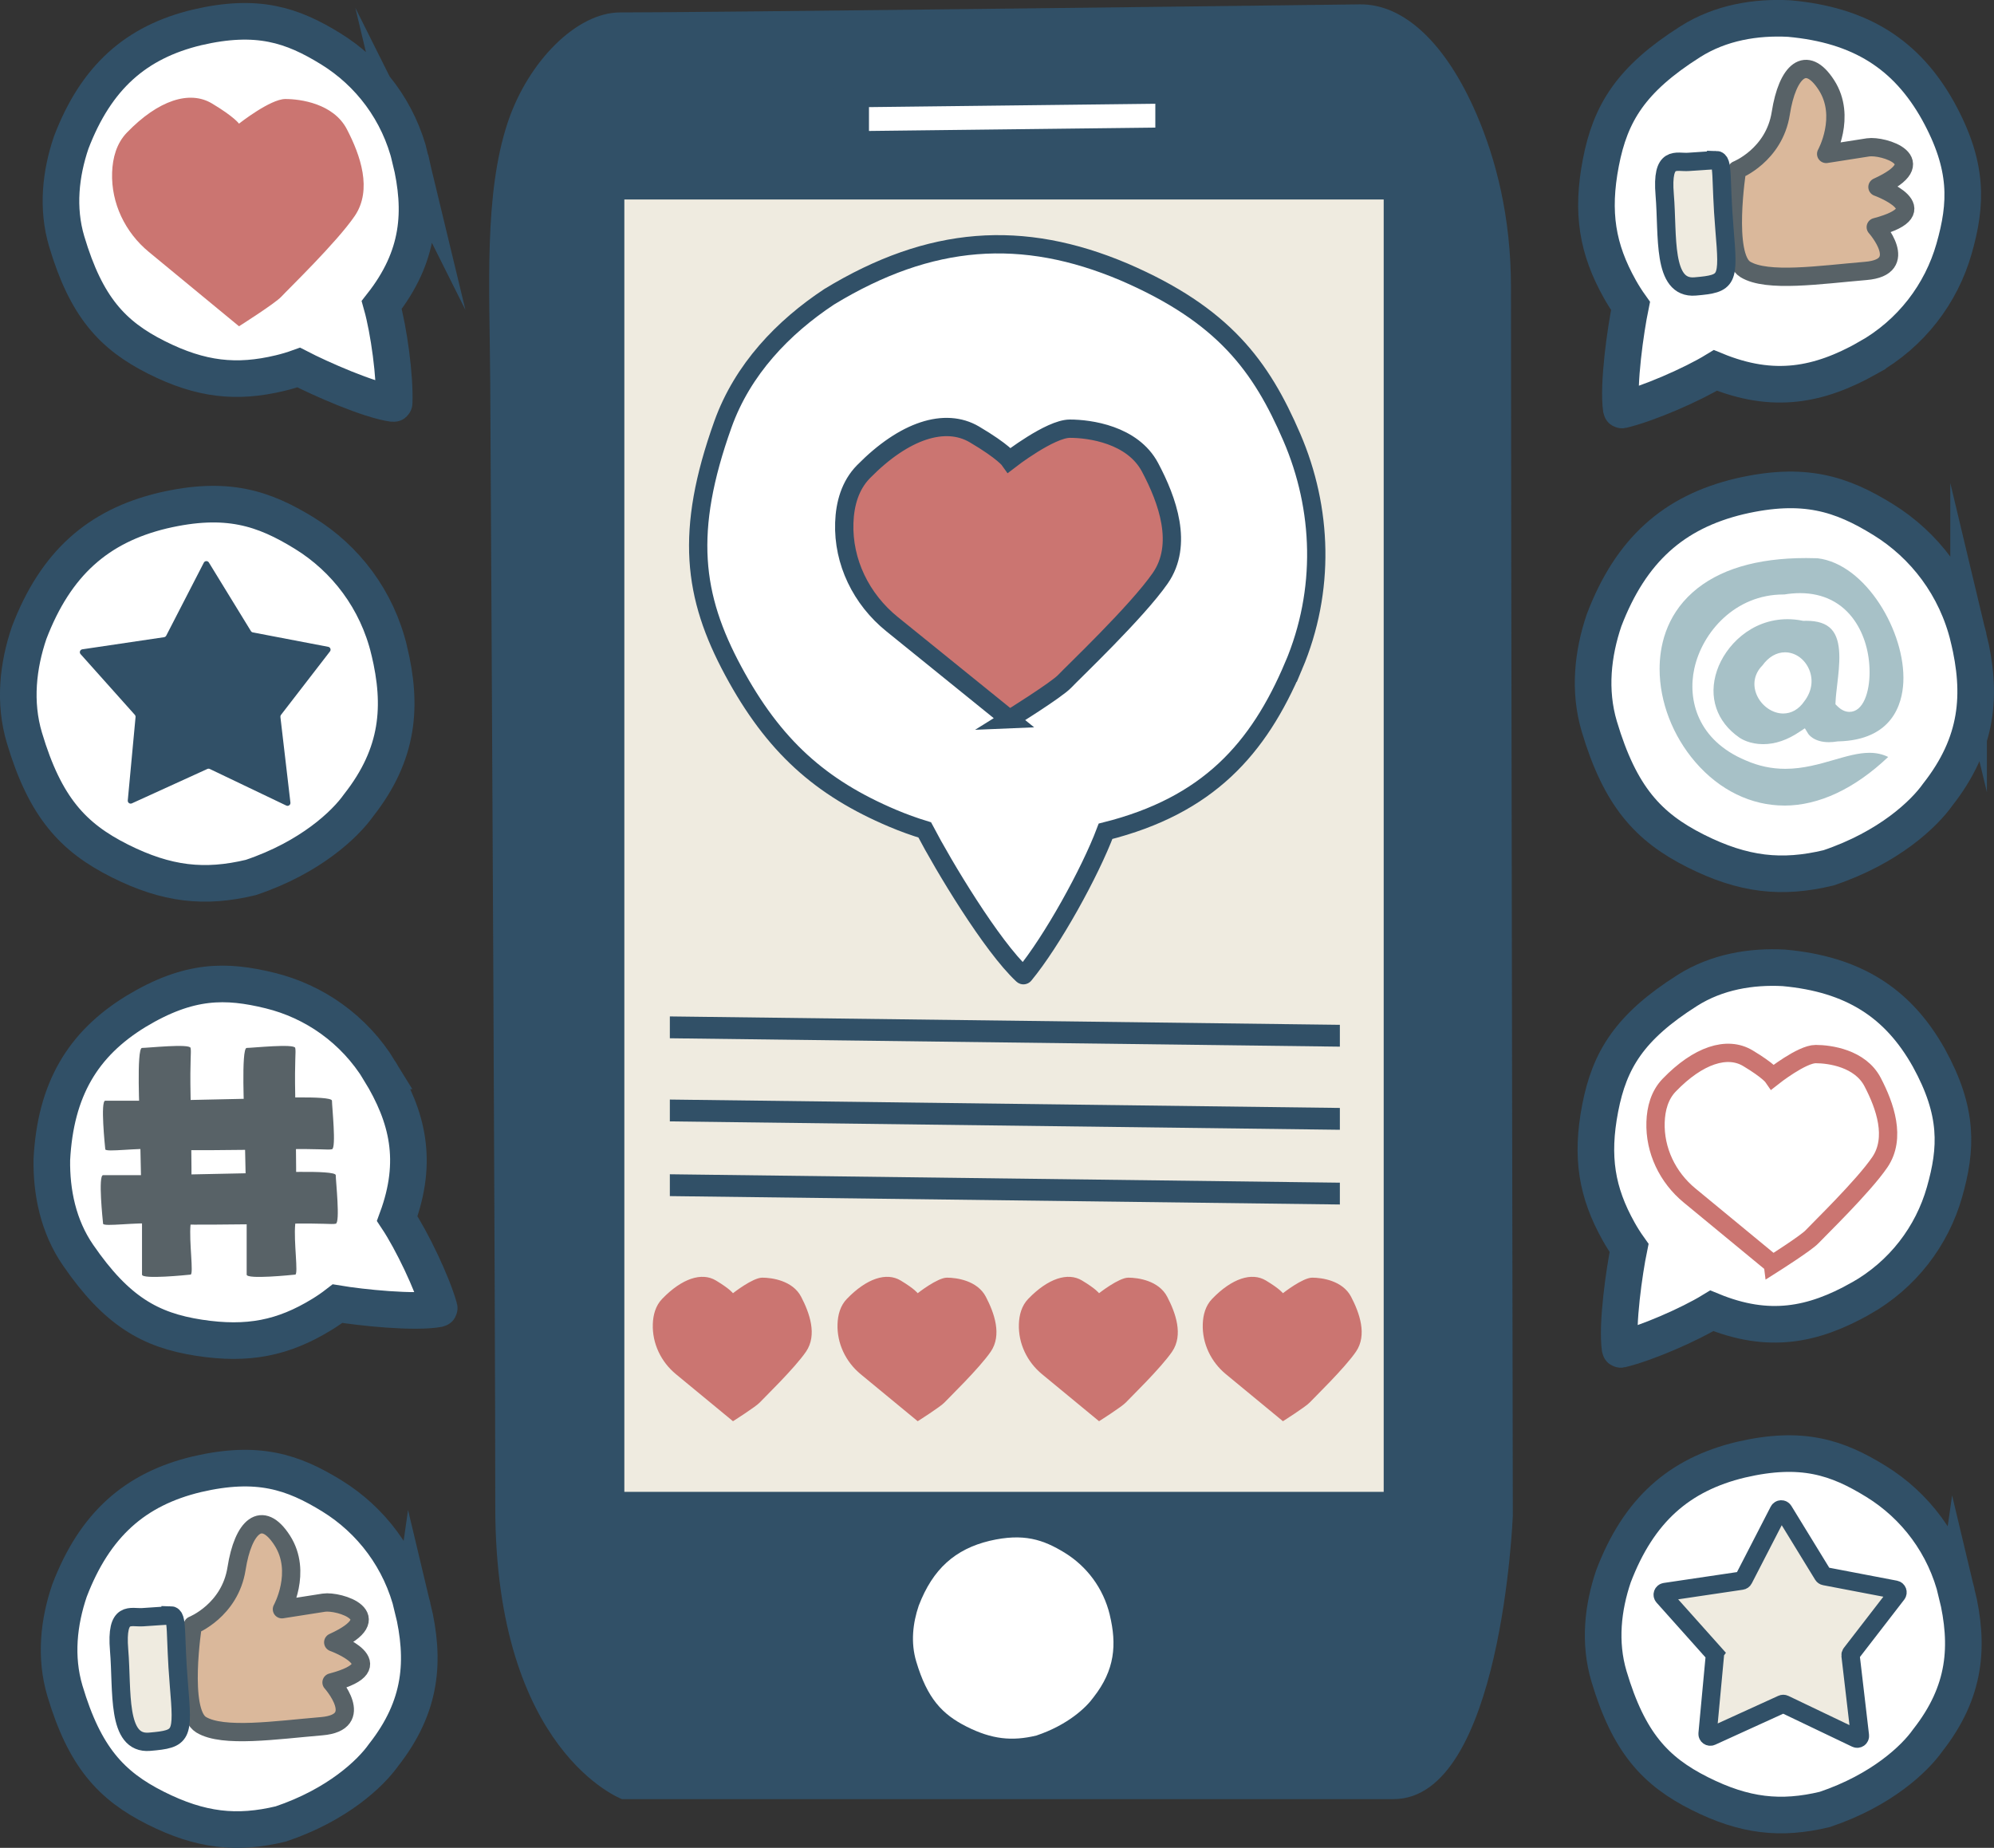
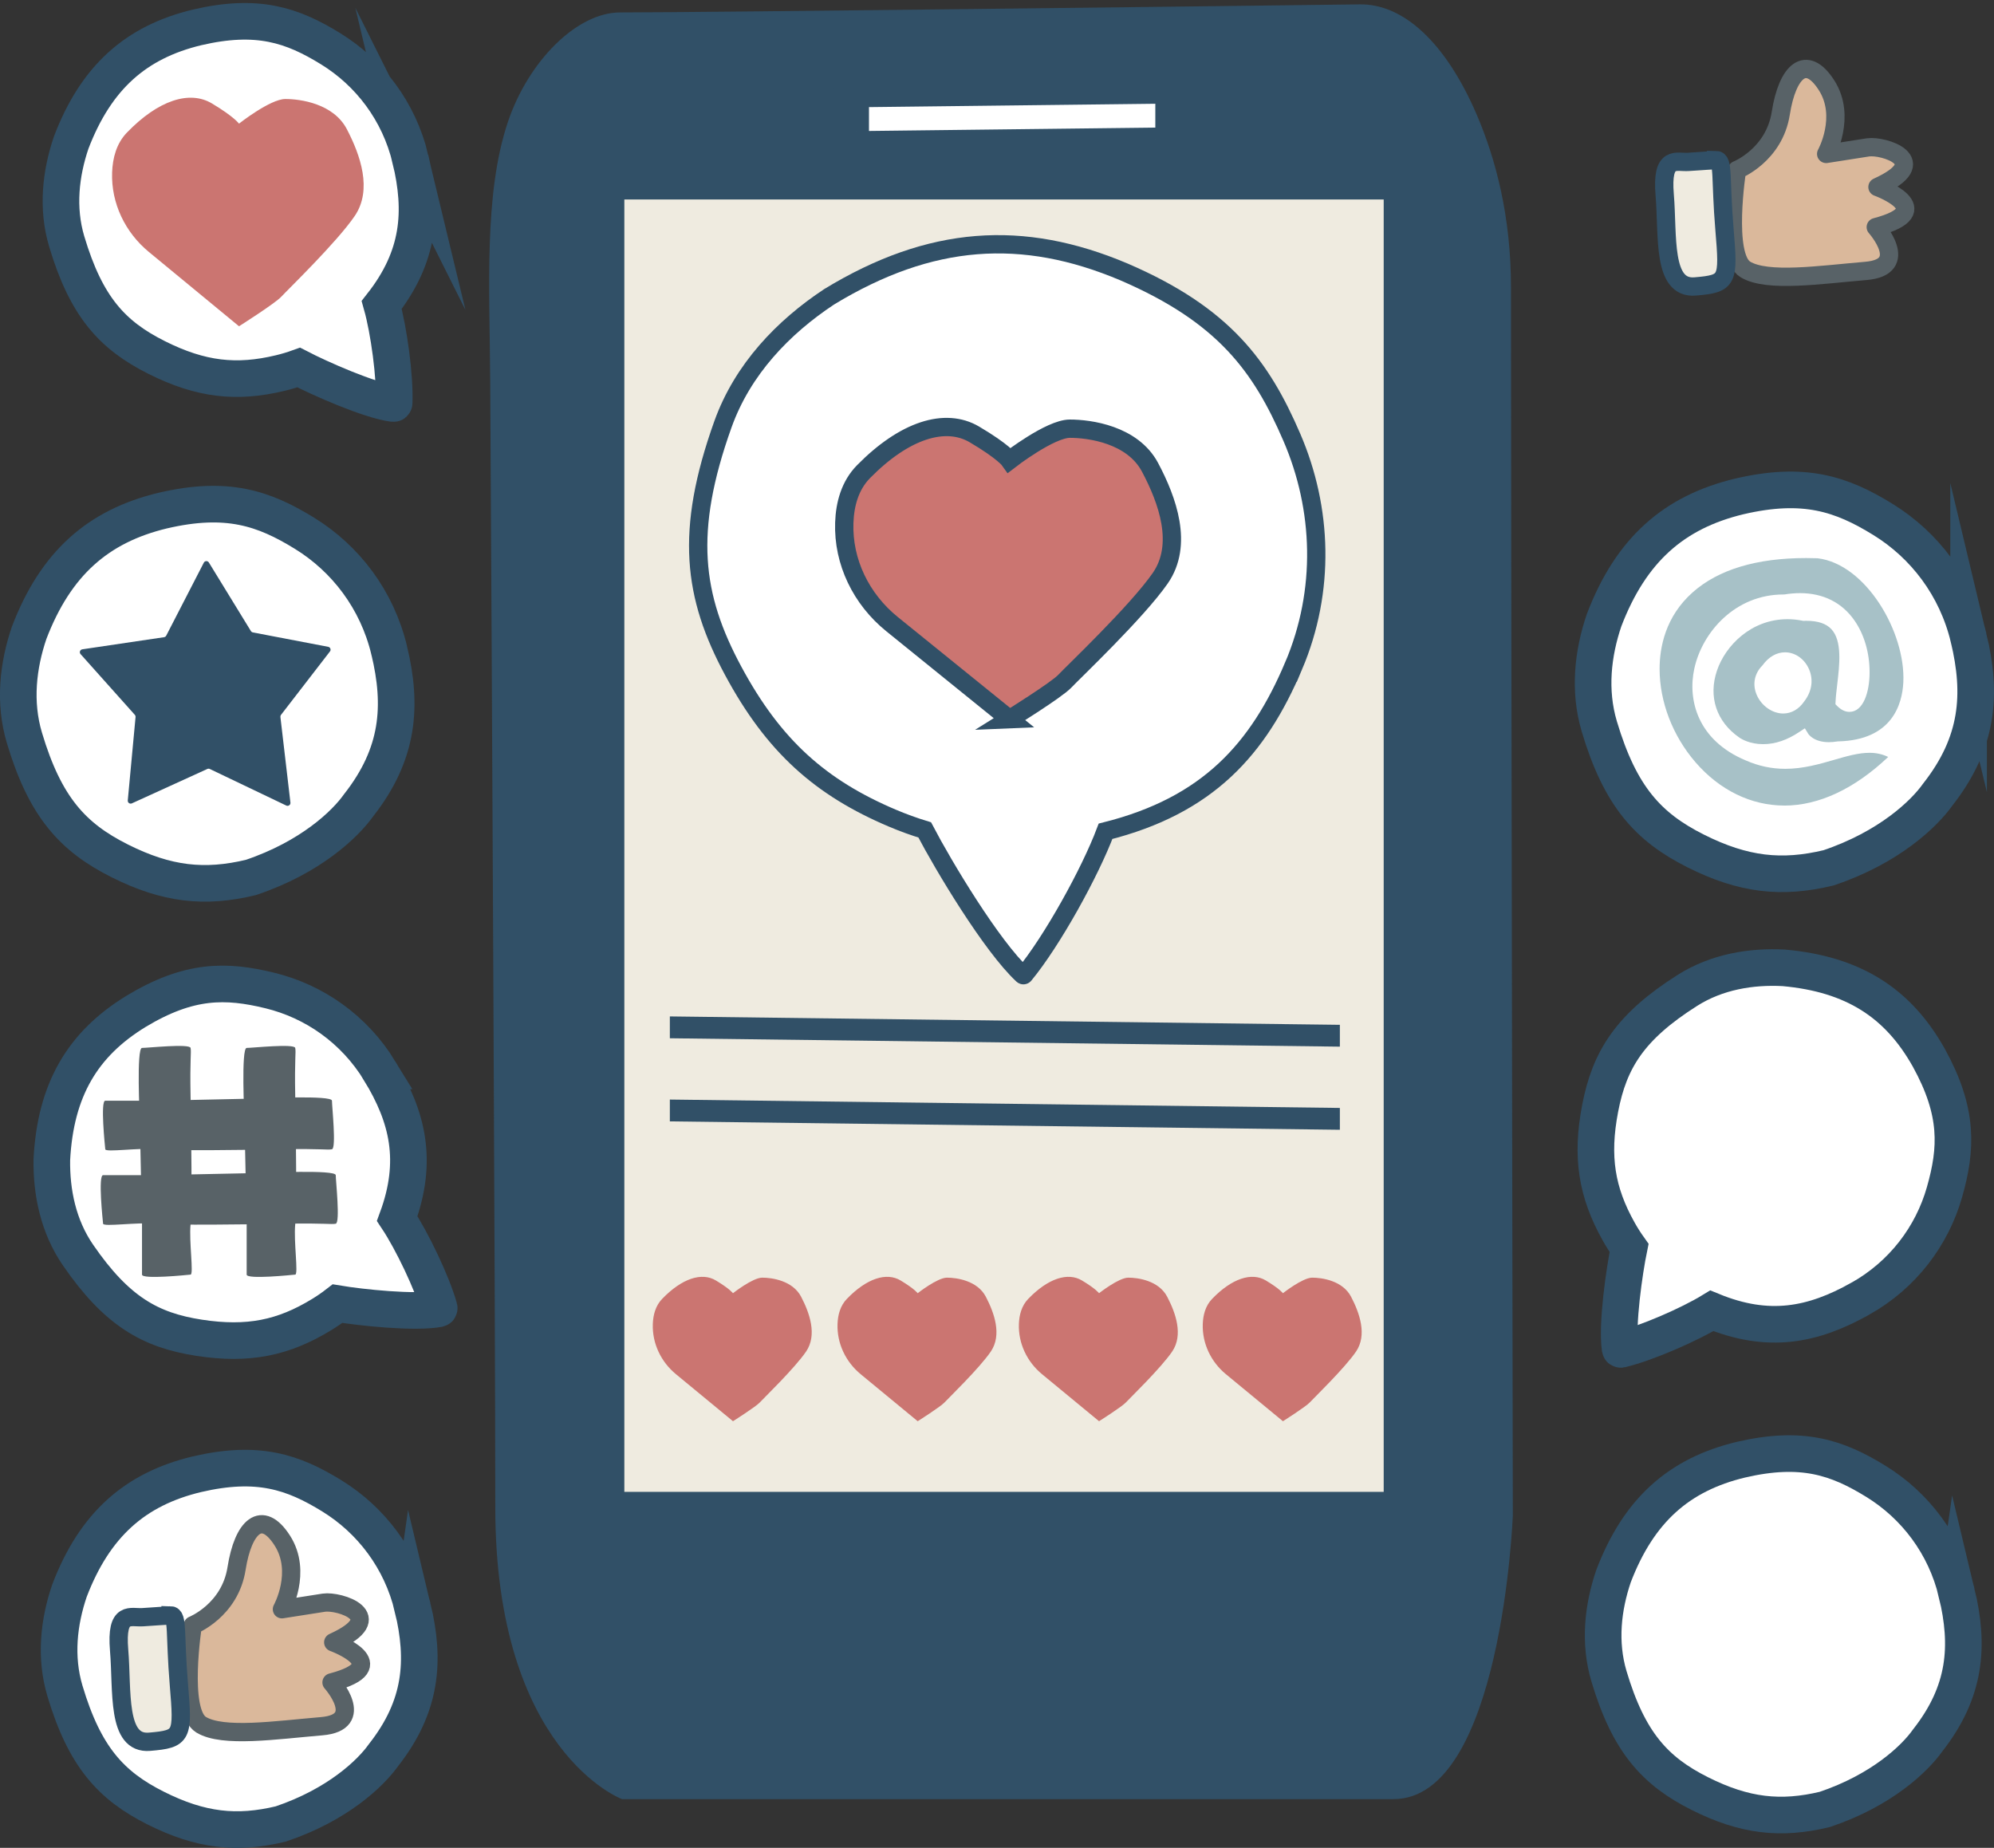
<svg xmlns="http://www.w3.org/2000/svg" id="Layer_2" data-name="Layer 2" viewBox="0 0 784.36 726.89">
  <rect x="0" y="0" width="784.36" height="726.89" fill="#333333" stroke="none" />
  <defs>
    <style>
      .cls-1 {
        fill: #586267;
      }

      .cls-2, .cls-3, .cls-4 {
        fill: #fff;
      }

      .cls-3, .cls-5, .cls-6, .cls-7, .cls-8 {
        stroke-width: 7.2px;
      }

      .cls-3, .cls-5, .cls-9, .cls-4, .cls-7 {
        stroke: #315067;
      }

      .cls-3, .cls-5, .cls-9, .cls-4, .cls-7, .cls-8 {
        stroke-miterlimit: 10;
      }

      .cls-5, .cls-9 {
        fill: #efebe0;
      }

      .cls-10 {
        fill: #a7c1c7;
      }

      .cls-11, .cls-7 {
        fill: #cb7571;
      }

      .cls-12 {
        fill: #315067;
      }

      .cls-6 {
        fill: #dab89b;
        stroke: #586267;
        stroke-linejoin: round;
      }

      .cls-9, .cls-4 {
        stroke-width: 14.4px;
      }

      .cls-8 {
        fill: none;
        stroke: #cb7571;
      }
    </style>
  </defs>
  <g id="Layer_1-2" data-name="Layer 1">
    <g id="Influencer_Marketing" data-name="Influencer Marketing">
      <path class="cls-12" d="M192.82,149.37c-.2-35.97-2.54-72.95,6.93-101.29,7.99-23.9,27.08-43.19,44.19-43.19,33.7,0,231.65-2.43,290.99-3.17,17.15-.21,33.78,15.06,45.94,43.35,7.49,17.42,13.49,40.07,13.49,67.95,0,74.34.72,483.19.72,483.19,0,0-4.34,111.51-46.96,111.51H244.67s-49.85-18.58-49.85-114.88c0-79.43-1.47-350.83-1.99-443.46Z" />
      <path class="cls-4" d="M161.45,62.54c4.97,20.71,3.6,38.42-11.3,57.41,2.81,9.99,5.31,28.29,4.89,38.57,0,.14-.13.25-.27.23-9.55-1.24-29.06-9.93-37.26-14.18-2.38.86-4.83,1.59-7.34,2.19-17.08,4.1-31.13,2.62-48.62-6.17-17.32-8.7-27.62-19.84-35.3-45.59-3.94-13.2-2.36-26.81,1.76-38.94,9.81-25.68,25.5-39.52,49.52-45.29,23.72-5.53,37.4-.93,52.58,8.44,15.19,9.37,26.84,24.55,31.34,43.33Z" />
      <path class="cls-4" d="M153.09,255.79c5.28,21.97,3.82,40.77-11.99,60.93-5.31,7.5-18.95,20.55-42.43,28.45-18.12,4.35-33.03,2.78-51.6-6.55-18.38-9.23-29.32-21.06-37.47-48.39-4.18-14.01-2.51-28.45,1.87-41.32,10.41-27.25,27.06-41.94,52.55-48.06,25.17-5.87,39.69-.99,55.8,8.95,16.12,9.94,28.48,26.05,33.26,45.98Z" />
-       <path class="cls-2" d="M436.54,635.27c2.8,11.66,2.03,21.64-6.36,32.34-2.82,3.98-10.06,10.91-22.52,15.1-9.62,2.31-17.53,1.47-27.38-3.48-9.75-4.9-15.56-11.17-19.88-25.68-2.22-7.44-1.33-15.1.99-21.93,5.53-14.46,14.36-22.26,27.89-25.51,13.36-3.11,21.06-.52,29.62,4.75,8.55,5.28,15.11,13.83,17.65,24.4Z" />
      <path class="cls-4" d="M774.37,250.88c5.34,22.25,3.87,41.28-12.14,61.69-5.38,7.59-19.19,20.81-42.96,28.81-18.35,4.41-33.44,2.81-52.24-6.63-18.61-9.35-29.68-21.32-37.93-48.99-4.23-14.19-2.54-28.81,1.89-41.83,10.54-27.59,27.4-42.47,53.2-48.66,25.49-5.94,40.18-1,56.5,9.07,16.32,10.06,28.83,26.38,33.68,46.55Z" />
      <path class="cls-4" d="M162.31,632.29c5.03,20.94,3.64,38.87-11.43,58.08-5.06,7.15-18.06,19.59-40.44,27.12-17.27,4.15-31.49,2.65-49.19-6.24-17.52-8.8-27.94-20.07-35.71-46.12-3.98-13.36-2.39-27.12,1.78-39.39,9.92-25.98,25.8-39.98,50.09-45.81,24-5.59,37.83-.94,53.19,8.54,15.36,9.48,27.15,24.83,31.71,43.83Z" />
      <path class="cls-4" d="M769.68,626.57c5.03,20.94,3.64,38.87-11.43,58.08-5.06,7.15-18.06,19.59-40.44,27.12-17.27,4.15-31.49,2.65-49.19-6.24-17.52-8.8-27.94-20.07-35.71-46.12-3.98-13.36-2.39-27.12,1.78-39.39,9.92-25.98,25.8-39.98,50.09-45.81,24-5.59,37.83-.94,53.19,8.54,15.36,9.48,27.15,24.83,31.71,43.83Z" />
      <path class="cls-4" d="M149.34,421.24c11.1,18.17,15.24,35.45,6.91,58.11,5.74,8.64,13.76,25.28,16.52,35.19.04.14-.05.27-.19.3-9.46,1.76-30.7-.51-39.81-2.03-2,1.55-4.1,3-6.31,4.34-14.99,9.15-28.81,12.06-48.16,9.08-19.15-2.95-32.39-10.38-47.61-32.53-7.81-11.35-10.5-24.79-10.3-37.59,1.44-27.45,12.11-45.45,33.19-58.32,20.87-12.56,35.3-12.38,52.63-8.14,17.33,4.24,33.08,15.11,43.15,31.59Z" />
      <path class="cls-4" d="M731.69,510.91c-18.58,10.41-36,13.9-58.32,4.72-8.85,5.41-25.78,12.8-35.79,15.18-.14.03-.27-.06-.29-.2-1.4-9.52,1.66-30.66,3.52-39.71-1.47-2.06-2.84-4.21-4.1-6.47-8.58-15.32-10.97-29.24-7.27-48.47,3.67-19.03,11.59-31.98,34.29-46.36,11.64-7.37,25.16-9.56,37.95-8.88,27.38,2.47,44.96,13.81,57.04,35.36,11.76,21.33,11.05,35.74,6.16,52.9-4.89,17.16-16.34,32.49-33.18,41.93Z" />
-       <path class="cls-4" d="M734.61,140.87c-19.06,10.68-36.93,14.26-59.83,4.84-9.08,5.55-26.45,13.13-36.71,15.57-.14.03-.28-.06-.3-.2-1.44-9.77,1.7-31.46,3.61-40.74-1.51-2.11-2.91-4.32-4.21-6.64-8.81-15.72-11.26-30-7.46-49.73,3.76-19.52,11.89-32.8,35.18-47.56,11.94-7.57,25.81-9.8,38.93-9.11,28.09,2.53,46.13,14.16,58.51,36.27,12.07,21.88,11.34,36.66,6.32,54.27-5.02,17.6-16.76,33.33-34.04,43.02Z" />
      <rect class="cls-9" x="238.39" y="71.27" width="313.1" height="522.78" />
      <path class="cls-3" d="M508.86,261.92c-13.85,32.72-33.68,54.97-73.98,65.08-6.1,16.2-21.02,43.2-31.99,56.48-.15.18-.43.2-.61.03-12.29-11.42-31.19-42.99-38.53-57.05-4.24-1.29-8.45-2.82-12.62-4.58-28.35-12-46.78-28.35-62.72-57.99-15.78-29.33-19.15-54.75-4.04-96.98,7.75-21.65,23.71-38.21,41.8-50.17,39.83-24.24,76.06-26.66,115.94-9.78,39.22,16.89,53.97,37.02,66.05,65.07,12.08,28.04,13.27,60.23.71,89.9Z" />
      <path class="cls-11" d="M94.01,128.34l-35.48-29.25c-9.3-7.67-14.84-19.16-14.43-31.21.2-5.74,1.71-11.47,5.82-15.72,12.33-12.77,24.66-16.73,33.47-11.45s10.62,7.93,10.62,7.93c0,0,12.28-9.69,18.22-9.69s18.94,1.76,24.22,11.89,10.13,23.78,3.08,34.13-26.42,29.06-28.84,31.71-16.68,11.67-16.68,11.67Z" />
      <path class="cls-11" d="M288.31,559.05l-22.41-18.48c-5.88-4.84-9.37-12.1-9.11-19.71.12-3.63,1.08-7.24,3.68-9.93,7.79-8.07,15.58-10.57,21.14-7.23,5.56,3.34,6.71,5.01,6.71,5.01,0,0,7.76-6.12,11.51-6.12s11.96,1.11,15.3,7.51c3.34,6.4,6.4,15.02,1.95,21.56s-16.69,18.36-18.22,20.03-10.54,7.37-10.54,7.37Z" />
      <path class="cls-11" d="M360.97,559.05l-22.41-18.48c-5.88-4.84-9.37-12.1-9.11-19.71.12-3.63,1.08-7.24,3.68-9.93,7.79-8.07,15.58-10.57,21.14-7.23,5.56,3.34,6.71,5.01,6.71,5.01,0,0,7.76-6.12,11.51-6.12s11.96,1.11,15.3,7.51c3.34,6.4,6.4,15.02,1.95,21.56s-16.69,18.36-18.22,20.03-10.54,7.37-10.54,7.37Z" />
      <path class="cls-11" d="M432.31,559.05l-22.41-18.48c-5.88-4.84-9.37-12.1-9.11-19.71.12-3.63,1.08-7.24,3.68-9.93,7.79-8.07,15.58-10.57,21.14-7.23,5.56,3.34,6.71,5.01,6.71,5.01,0,0,7.76-6.12,11.51-6.12s11.96,1.11,15.3,7.51c3.34,6.4,6.4,15.02,1.95,21.56s-16.69,18.36-18.22,20.03-10.54,7.37-10.54,7.37Z" />
      <path class="cls-11" d="M504.64,559.05l-22.41-18.48c-5.88-4.84-9.37-12.1-9.11-19.71.12-3.63,1.08-7.24,3.68-9.93,7.79-8.07,15.58-10.57,21.14-7.23,5.56,3.34,6.71,5.01,6.71,5.01,0,0,7.76-6.12,11.51-6.12s11.96,1.11,15.3,7.51c3.34,6.4,6.4,15.02,1.95,21.56s-16.69,18.36-18.22,20.03-10.54,7.37-10.54,7.37Z" />
      <path class="cls-7" d="M397.12,282.91l-46.22-37.39c-12.12-9.8-19.33-24.49-18.79-39.9.25-7.34,2.23-14.66,7.58-20.1,16.06-16.33,32.12-21.39,43.59-14.64,11.47,6.76,13.83,10.13,13.83,10.13,0,0,15.99-12.38,23.73-12.38s24.66,2.25,31.54,15.2c6.88,12.95,13.19,30.4,4.01,43.63-9.18,13.23-34.41,37.15-37.57,40.53s-21.73,14.92-21.73,14.92Z" />
-       <path class="cls-8" d="M697.37,497.27l-32.8-27.04c-8.6-7.09-13.72-17.71-13.34-28.85.18-5.31,1.58-10.6,5.38-14.53,11.4-11.81,22.8-15.47,30.94-10.58,8.14,4.88,9.82,7.33,9.82,7.33,0,0,11.35-8.96,16.84-8.96s17.5,1.63,22.39,10.99,9.36,21.98,2.85,31.55-24.42,26.87-26.66,29.31-15.42,10.79-15.42,10.79Z" />
      <path class="cls-6" d="M75.83,639.34s14.63-5.8,17.22-22.33,9.96-23.51,17.97-11.05c8,12.46-.12,27.06-.12,27.06,0,0,10.6-1.68,16.49-2.58s26.3,5.35,3.69,15.6c0,0,25.02,9.04-.67,15.77,0,0,14.05,15.73-3.93,17.23-17.97,1.51-38.79,4.64-47.38-.6s-3.28-39.1-3.28-39.1Z" />
      <path class="cls-5" d="M67.09,635.44s-7.72.47-10.88.71c-4.74.36-10.69-2.98-9.35,13.01s-1.07,37.08,11.97,35.99c13.03-1.09,13.23-2.3,11.54-22.45s-.29-27.22-3.28-27.27Z" />
      <path class="cls-6" d="M683.27,66.87s14.63-5.8,17.22-22.33,9.96-23.51,17.97-11.05c8,12.46-.12,27.06-.12,27.06,0,0,10.6-1.68,16.49-2.58s26.3,5.35,3.69,15.6c0,0,25.02,9.04-.67,15.77,0,0,14.05,15.73-3.93,17.23-17.97,1.51-38.79,4.64-47.38-.6s-3.28-39.1-3.28-39.1Z" />
      <path class="cls-5" d="M675.06,62.97s-7.72.47-10.88.71c-4.74.36-10.69-2.98-9.35,13.01s-1.07,37.08,11.97,35.99c13.03-1.09,13.23-2.3,11.54-22.45s-.29-27.22-3.28-27.27Z" />
      <path class="cls-1" d="M74.96,501.39c-1.31.13-19.1,1.98-19.1,0v-20.15l-.89-41.5s-1.36-27.52.89-27.52,18.73-1.76,19.1,0-.29,4.18,0,18.83.66,43.71,0,50.53,1.31,19.69,0,19.82Z" />
      <path class="cls-1" d="M116.13,501.39c-1.31.13-19.1,1.98-19.1,0v-20.15l-.89-41.5s-1.36-27.52.89-27.52,18.73-1.76,19.1,0-.29,4.18,0,18.83.66,43.71,0,50.53,1.31,19.69,0,19.82Z" />
      <path class="cls-1" d="M41.41,452.08c-.13-1.31-1.98-19.1,0-19.1h20.15l41.5-.89s27.52-1.36,27.52.89,1.76,18.73,0,19.1-4.18-.29-18.83,0-43.71.66-50.53,0-19.69,1.31-19.82,0Z" />
      <path class="cls-1" d="M40.55,481.37c-.13-1.31-2.03-19.1,0-19.1h20.68l42.59-.89s28.25-1.36,28.25.89,1.81,18.73,0,19.1-4.29-.29-19.32,0-44.85.66-51.86,0-20.21,1.31-20.34,0Z" />
      <path class="cls-10" d="M701.9,316.88c-13.06,0-25.48-6.05-34.97-17.04-8.96-10.38-14.11-23.76-14.11-36.7,0-8.48,2.26-20.6,13.04-30.16,10.07-8.93,25.07-13.46,44.58-13.46,1.46,0,2.97.03,4.49.08,19.02,2.22,34.72,29.1,33.76,48.8-.41,8.47-4.29,22.75-25.67,23.24h-.17s-.17.03-.17.03c-1.15.19-2.25.28-3.28.28-6.04,0-8.07-3.22-8.16-3.36l-1.28-2.1-2.1,1.38c-4.75,3.22-9.56,4.86-14.3,4.86-5.27,0-8.54-2.01-9.41-2.62-8.97-6.21-12.24-16.04-8.77-26.31,3.29-9.74,13.38-20.23,27.76-20.23,1.93,0,3.9.2,5.85.59l.28.06h.28c.32-.02.63-.02.93-.02,4.6,0,7.85,1.08,9.92,3.31,4.31,4.62,3.19,14.05,2.3,21.62-.29,2.49-.57,4.84-.67,6.95l-.04.95.69.69c1.52,1.53,3.14,2.31,4.81,2.31,5.48,0,7.93-7.82,7.93-15.57s-2.15-14.89-5.91-20.33c-4.89-7.07-12.3-10.81-21.45-10.81-1.98,0-4.08.18-6.22.53h-.34c-18.83,0-31.88,14.68-35.03,29.18-2.67,12.25,1.25,28.17,20.25,36.1,5.04,2.21,10.14,3.3,15.56,3.3,7.02,0,13.48-1.88,19.19-3.53,4.92-1.43,9.57-2.77,13.88-2.77,2.72,0,5.12.53,7.39,1.63-13.2,12.52-27.28,19.13-40.84,19.13ZM693.27,261.76c-3.18,3.18-4.02,7.51-2.23,11.62,1.86,4.29,6.14,7.29,10.4,7.29,3.25,0,6.18-1.69,8.27-4.77,3.2-4.09,3.77-9.09,1.53-13.41-1.88-3.63-5.36-5.89-9.09-5.89-3.34,0-6.49,1.83-8.88,5.17Z" />
-       <path class="cls-5" d="M674.31,650.41l-20-22.39c-.57-.64-.2-1.65.64-1.77l30.13-4.47c.34-.05.64-.26.79-.57l13.85-26.89c.38-.74,1.43-.78,1.86-.07l15.49,25.28c.16.26.42.44.71.49l27.77,5.31c.78.15,1.13,1.07.65,1.71l-18.05,23.38c-.17.22-.25.5-.22.78l3.69,31.55c.1.84-.77,1.45-1.52,1.09l-28.18-13.48c-.29-.14-.62-.14-.91,0l-27.81,12.68c-.75.34-1.59-.25-1.51-1.07l2.87-30.72c.03-.3-.07-.59-.27-.81Z" />
      <path class="cls-12" d="M53.05,281.21l-21.35-23.9c-.61-.68-.21-1.76.68-1.89l32.16-4.77c.36-.05.68-.28.85-.61l14.78-28.7c.41-.79,1.52-.83,1.99-.07l16.54,26.98c.17.27.44.46.76.52l29.64,5.67c.84.16,1.21,1.15.69,1.82l-19.26,24.95c-.18.24-.27.53-.23.83l3.94,33.68c.1.89-.82,1.55-1.63,1.16l-30.09-14.39c-.3-.15-.66-.15-.97,0l-29.68,13.53c-.8.36-1.69-.27-1.61-1.15l3.06-32.8c.03-.32-.07-.63-.29-.87Z" />
      <polygon class="cls-12" points="527.05 411.72 263.49 408.42 263.49 399.83 527.05 403.13 527.05 411.72" />
      <polygon class="cls-12" points="527.05 444.42 263.49 441.12 263.49 432.53 527.05 435.83 527.05 444.42" />
-       <polygon class="cls-12" points="527.05 473.81 263.49 470.51 263.49 461.92 527.05 465.23 527.05 473.81" />
      <path class="cls-4" d="M459.13,57.34l-121.98,1.43c-1.4,0-2.53-1.13-2.53-2.53v-18.72c0-1.4,1.13-2.53,2.53-2.53l121.98-1.43c1.4,0,2.53,1.13,2.53,2.53v18.72c0,1.4-1.13,2.53-2.53,2.53Z" />
    </g>
  </g>
</svg>